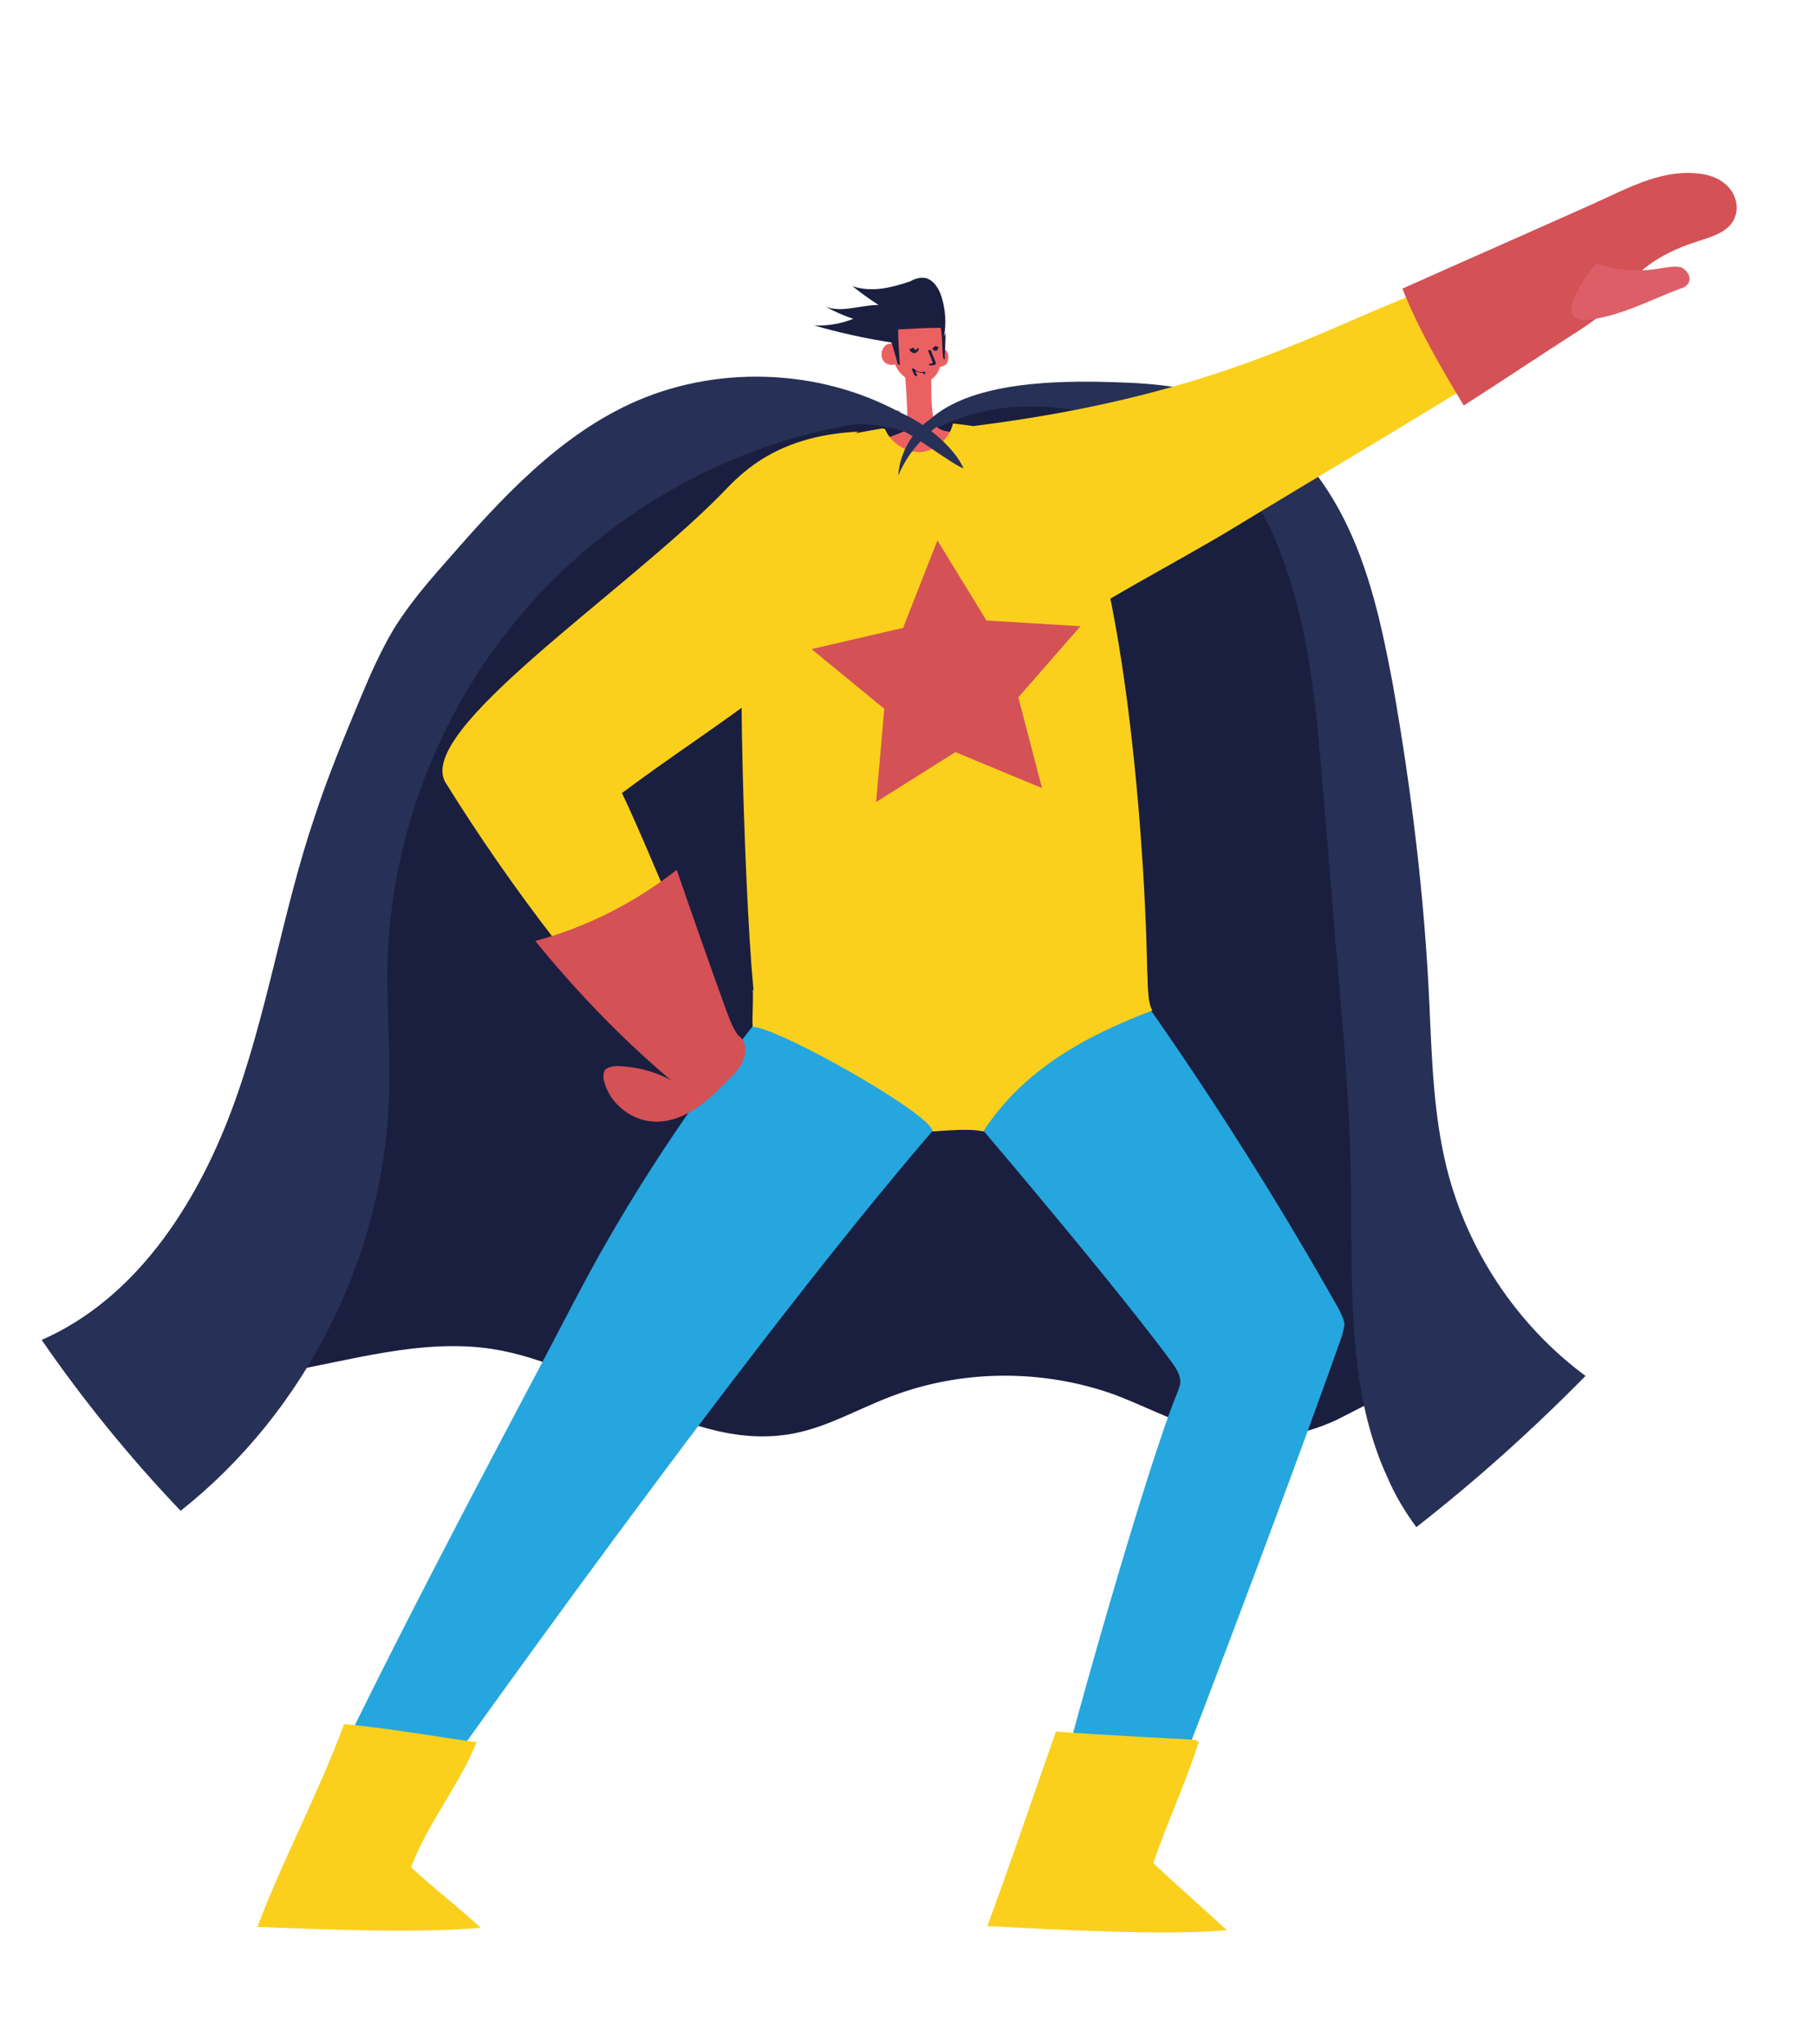
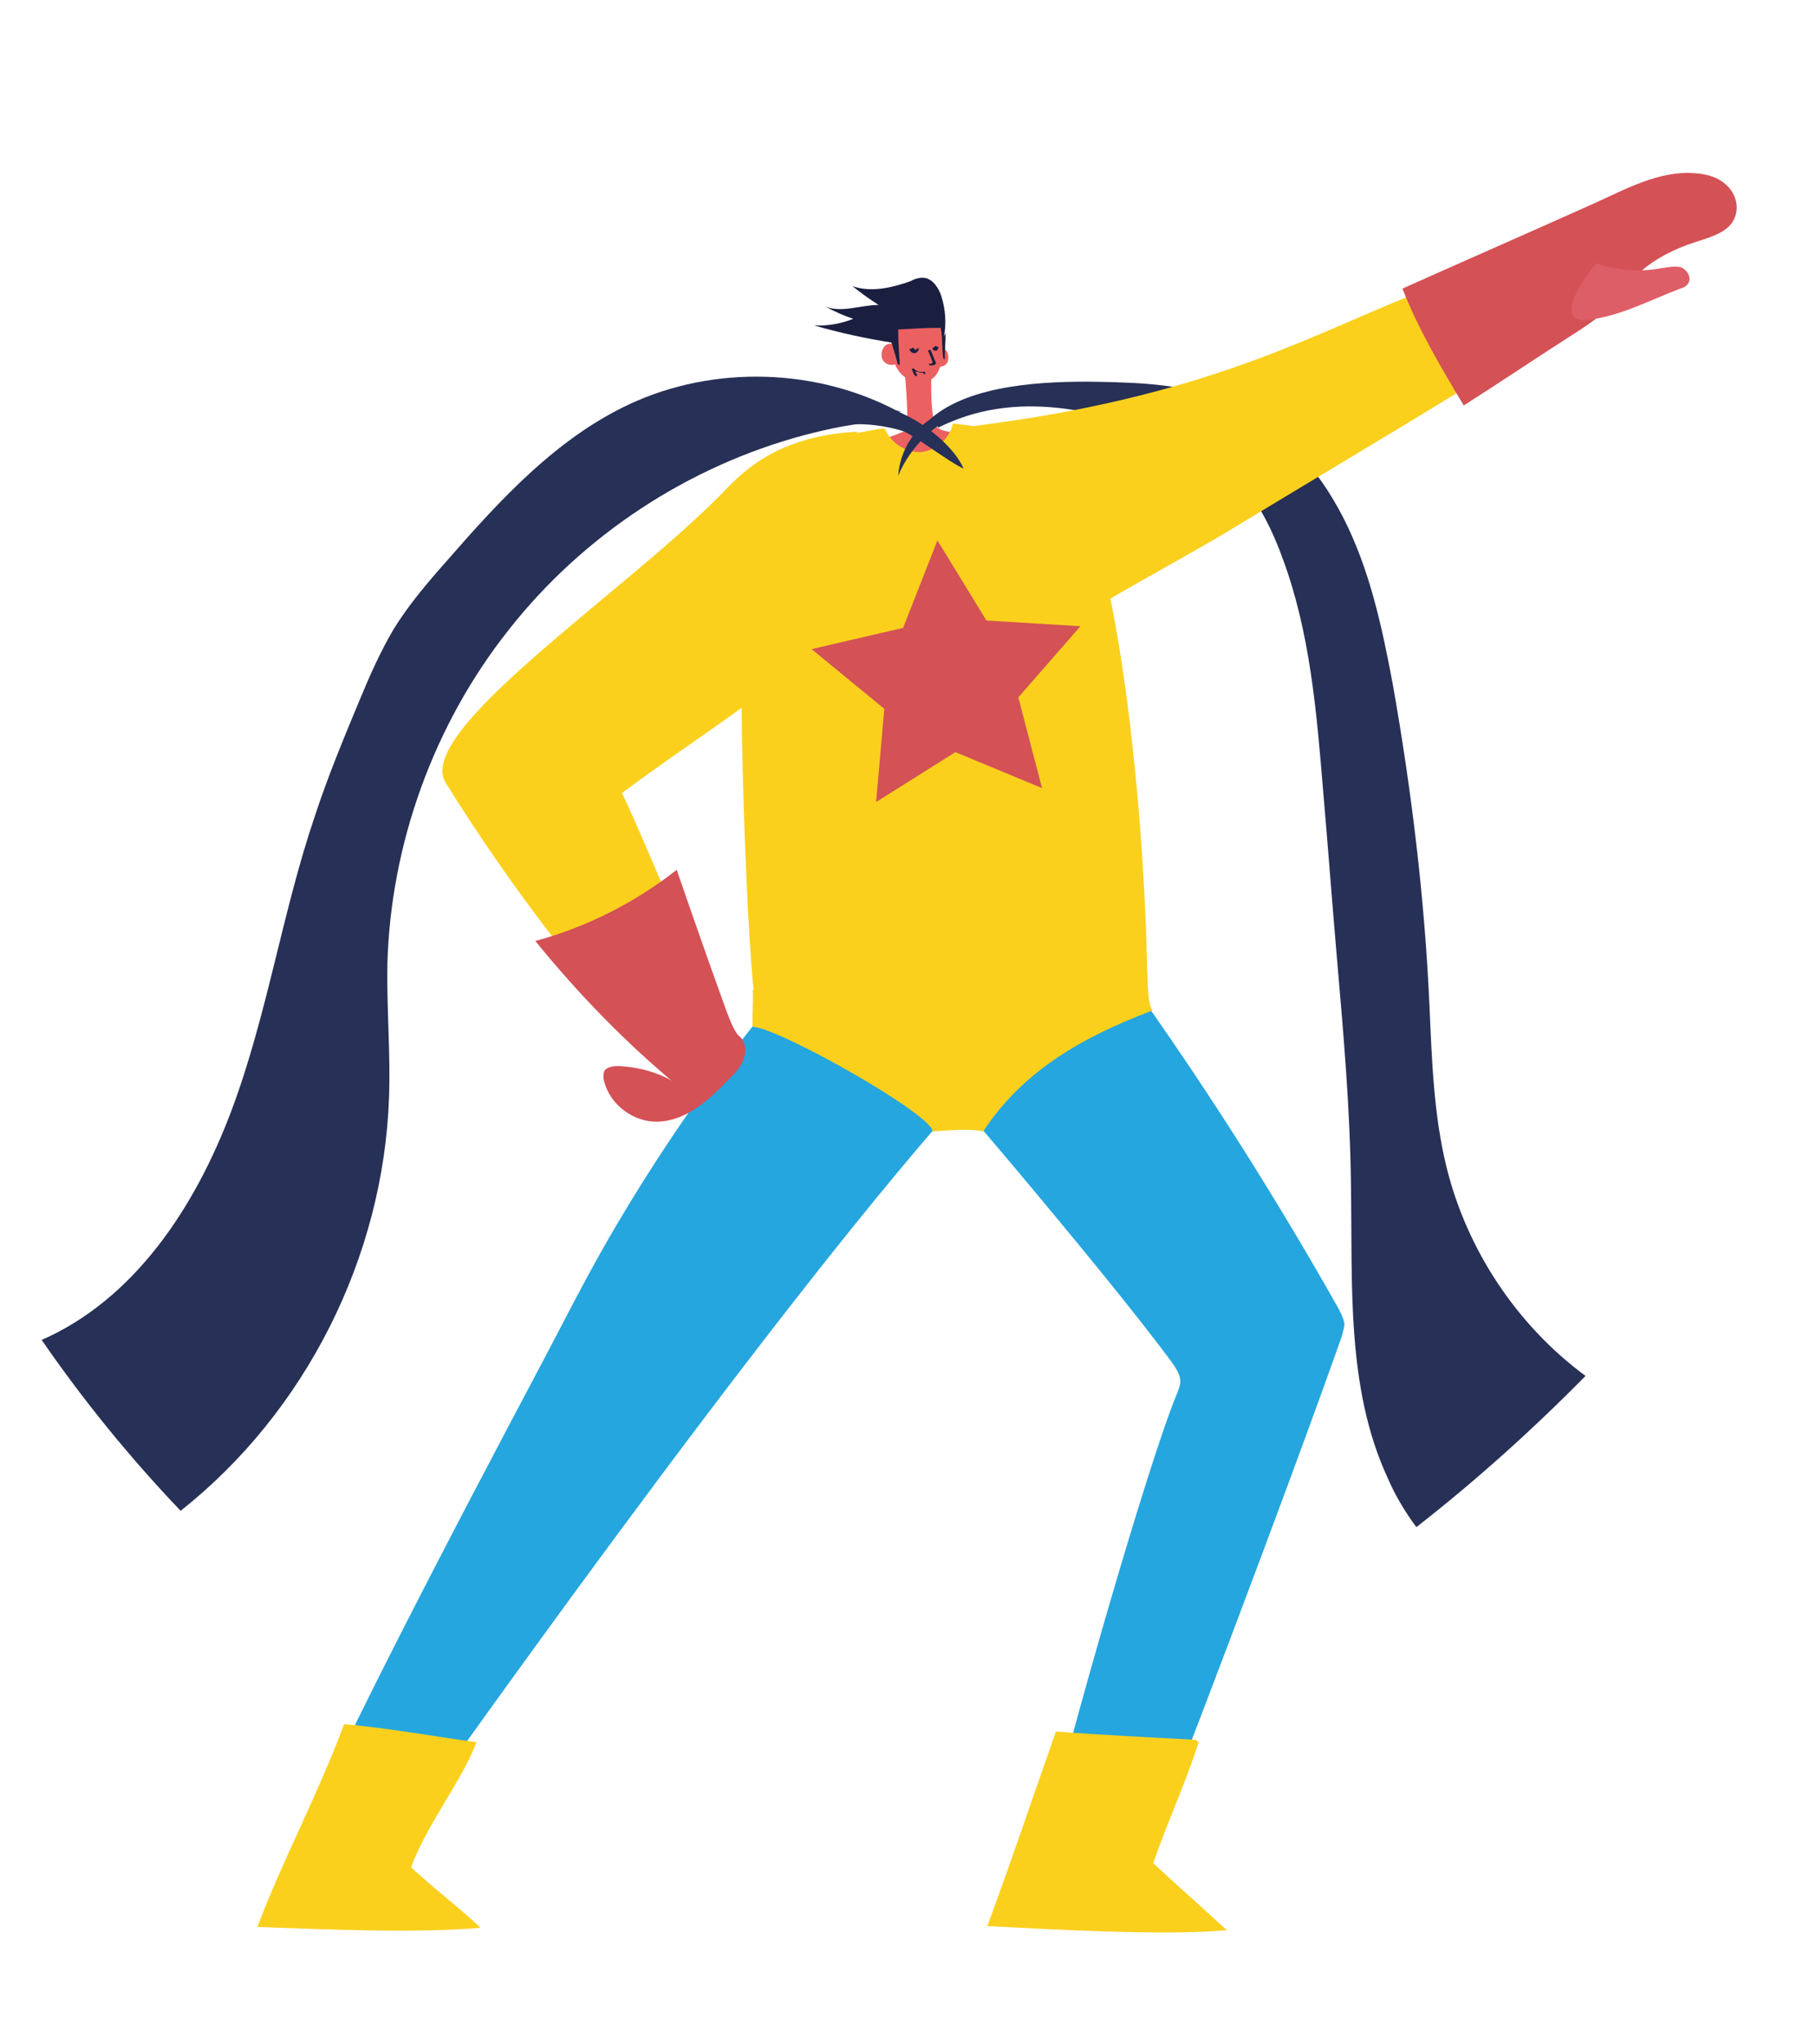
<svg xmlns="http://www.w3.org/2000/svg" version="1.1" x="0px" y="0px" viewBox="0 0 222.2 250" style="enable-background:new 0 0 222.2 250;" xml:space="preserve">
  <style type="text/css">
	.st0{fill:#1A1F40;}
	.st1{fill:#25A6DE;}
	.st2{fill:#EB6161;}
	.st3{fill:#FAD01D;}
	.st4{fill:#D45156;}
	.st5{fill:#273056;}
	.st6{fill:#DE5E67;}
</style>
  <g id="レイヤー_1">
</g>
  <g id="Layer_1">
    <g>
      <g>
        <g>
-           <path class="st0" d="M110.3,51.9c-5.9-3.9-13.4-5-20.4-3.8c-7,1.2-13.5,4.4-19.3,8.4c-11.6,8-20.9,19.4-26.4,32.4      c-8.3,19.6-8,42.2-17.8,61c-3.5,6.7-9.3,13.4-16.9,13.8c6.6,5.7,16.3,5.7,24.9,4.2c8.6-1.5,17.2-4.2,25.8-2.9      c12.9,2,24.3,12.9,37.1,10.3c4-0.8,7.6-2.9,11.5-4.4c8.7-3.4,18.7-3.5,27.6-0.3c4.2,1.6,8.2,3.8,12.6,4.8      c4.8,1.1,10,0.4,14.5-1.7c3.3-1.6,7.1-4.2,10.3-2.4c1,0.5,1.8,1.4,2.7,2c3.2,2.1,8.2,0.4,9.5-3.2c-3.6,1.2-6.8-2.7-8.3-6.1      c-11.8-26.2-3.4-57-9.7-85c-2.1-9.1-6-18.3-13.5-23.9c-5.9-4.4-13.4-6.2-20.7-6.3c-7.3-0.1-14.6,1.5-21.7,3.2" />
-         </g>
+           </g>
        <g>
          <path class="st1" d="M139.7,122c8.7,12.3,16.7,25,24.1,38.1c0.3,0.6,0.6,1.2,0.7,1.8c0,0.5-0.2,1-0.3,1.5      c-6.8,19.3-22.6,60.8-22.9,60.8c-5.4,0-7.7,0-13.1,0c1.9-9,12.2-45.1,15.8-53.7c0.2-0.6,0.5-1.1,0.4-1.8      c-0.1-0.7-0.5-1.3-0.9-1.9c-8.4-11.5-33.5-40.7-34.9-42.1" />
        </g>
        <g>
          <path class="st1" d="M120,131.7c-24.6,26.6-70.6,92.2-71.5,93.4c0,0-5.6-0.5-11.1-1c5.1-12.8,27.2-54.1,29.5-58.5      c2.2-4.2,4.3-8.3,6.6-12.4c5.6-9.9,12-19.4,19.1-28.3c1.2-1.5,2.4-3,4-3.9c1.9-1.2,4.2-1.5,6.4-1.8c6.5-1,12.9-2,19.4-2.9      c0.4-0.1,1-0.1,1.3,0.2c0.2,0.2,0.3,0.5,0.4,0.8c0.5,2.3,1,4.7,1.5,7c0.1,0.7,0.3,1.4,0.1,2c-0.2,0.6-0.8,1.1-1.3,1.5      c-1.7,1.4-3.4,2.8-5.1,4.2" />
        </g>
        <g>
          <path class="st2" d="M114,45c-0.1,1.4-0.2,6.6,0.7,7.3c0.5,0.4,1.3,0.5,2,0.6c2.5,0.3,4.9,1.4,6.9,3c-2.8,1-5.9,0.9-8.9,0.8      c-4-0.1-8-0.2-12-0.4c0.7-1.2,2.2-1.7,3.5-2c1.6-0.4,3.1-1,4.6-1.6c0.5-0.2,0-6.3-0.2-8.4" />
        </g>
        <g>
          <path class="st2" d="M110.2,37.7c0.1-0.8,0.9-1.5,1.7-1.6c0.8-0.1,1.7,0.3,2.3,0.9c1.5,1.6,1.4,4.1,1.1,6.3      c-0.1,1.1-0.3,2.3-1.2,3c-1.3,1.1-3.3,0.3-4.2-1c-0.9-1.4-0.9-3.1-0.8-4.8c0.1-1.1,0.3-2.4,1.1-3.2" />
        </g>
        <g>
          <path class="st2" d="M114.8,42.8c0.3-0.3,0.7-0.2,1,0.1c0.2,0.3,0.3,0.7,0.2,1.1c0,0.2-0.1,0.4-0.2,0.5      c-0.3,0.4-0.9,0.4-1.4,0.3c-0.1,0-0.2,0-0.3-0.1c-0.1-0.1,0-0.3,0-0.4c0.2-0.5,0.4-1.1,0.7-1.6" />
        </g>
        <g>
          <path class="st2" d="M109.8,42.5c-0.1-0.5-0.9-0.6-1.4-0.3c-0.5,0.4-0.7,1.2-0.4,1.8c0.3,0.6,1.1,0.8,1.7,0.5c0-0.7,0-1.4,0-2.1      " />
        </g>
        <g>
          <g>
            <path class="st0" d="M113.6,43c0.1,0.3,0.3,0.7,0.4,1c0,0.1,0.1,0.2,0.1,0.2c0,0,0,0.1,0,0.1c0,0,0,0,0,0.1c0,0,0,0,0,0       c0,0,0,0,0,0c0,0-0.2,0.1-0.2,0.1c-0.1,0-0.2,0-0.2,0c0,0.1,0,0.2,0.1,0.2c0,0,0,0,0,0c0.1-0.1,0-0.3-0.1-0.2c0,0,0,0,0,0       c-0.1,0.1,0,0.2,0.1,0.2c0.2,0,0.4,0,0.6-0.1c0.2-0.1,0.1-0.3,0-0.5c-0.2-0.4-0.3-0.8-0.5-1.2c0-0.1-0.1-0.1-0.1-0.1       C113.6,42.8,113.5,42.9,113.6,43L113.6,43z" />
          </g>
        </g>
        <g>
          <path class="st0" d="M115.5,41.2c0.3-1.6,0.2-3.3-0.3-4.9c-0.3-1-1-2.1-2-2.3c-0.6-0.1-1.3,0.1-1.8,0.4      c-2.3,0.8-4.8,1.4-7.1,0.6c1,0.8,2.1,1.6,3.2,2.3c-2.2,0-4.5,1-6.5,0.2c1.1,0.6,2.2,1.1,3.4,1.5c-1.5,0.6-3.2,0.9-4.8,0.8      c3.1,0.9,6.3,1.6,9.5,2.1c0.2,0.8,0.5,1.6,0.7,2.5c0,0.1,0.2,0.3,0.3,0.2c-0.1-1.4-0.2-2.9-0.2-4.3c1.7-0.1,3.4-0.2,5.2-0.2      c0.3,1.2,0.1,4.3,0.5,3.8c0-1,0.1-2.1,0.1-3.2" />
        </g>
        <g>
          <g>
            <path class="st0" d="M111.3,42.8c0.1,0.2,0.3,0.4,0.6,0.4c0.2,0,0.4-0.2,0.5-0.4c0-0.1,0-0.1,0-0.2c-0.1,0-0.1,0-0.2,0       c0,0.1-0.1,0.2-0.1,0.2c0,0,0,0,0,0c0,0,0,0,0,0c0,0,0,0,0,0c0,0,0,0,0,0c0,0,0,0,0,0c0,0,0,0,0,0c0,0,0,0,0,0c0,0-0.1,0-0.1,0       c0,0,0,0,0,0c0,0,0,0,0,0c0,0,0,0,0,0c0,0,0,0,0,0c-0.1-0.1-0.1-0.1-0.2-0.2c0-0.1-0.1-0.1-0.2,0       C111.2,42.7,111.2,42.8,111.3,42.8L111.3,42.8z" />
          </g>
        </g>
        <g>
          <g>
            <path class="st0" d="M114.1,42.6c0,0.2,0.2,0.3,0.4,0.3c0.2,0,0.3-0.2,0.3-0.4c0-0.1,0-0.1-0.1-0.1c-0.1,0-0.1,0-0.2,0       c0,0,0,0,0,0c0,0,0,0,0,0c0,0,0,0.1,0,0.1c0,0,0,0.1,0,0.1c0,0,0.1,0.1,0.2,0c0,0,0,0,0.1-0.1c-0.1,0-0.1-0.1-0.2-0.1       c0,0,0,0,0,0c0,0,0,0,0,0c0,0,0,0,0,0c0,0,0,0,0,0c0,0,0,0,0,0c0,0,0,0,0,0c0,0,0,0,0,0c0,0,0,0,0,0c0,0,0,0,0,0c0,0,0,0,0,0       c0,0,0,0,0,0c0,0,0,0,0,0c0,0,0,0,0,0c0,0,0,0,0,0c0,0,0,0,0,0c0,0,0,0,0,0c0,0,0,0,0,0c0,0,0,0,0,0c0,0,0,0,0,0c0,0,0,0,0,0       c0,0,0,0,0,0c0,0,0,0,0,0c0,0,0,0,0,0c0,0,0,0,0,0c0,0,0,0,0,0c0,0,0,0,0,0c0,0,0,0,0,0c0,0,0,0,0,0c0,0,0,0,0,0c0,0,0,0,0,0       c0,0,0,0,0,0c0,0,0,0,0,0c0-0.1-0.1-0.1-0.1-0.1C114.2,42.5,114.1,42.6,114.1,42.6L114.1,42.6z" />
          </g>
        </g>
        <g>
          <g>
            <path class="st0" d="M111.6,45.2c0.2,0.2,0.4,0.3,0.7,0.3c0.1,0,0.2,0.1,0.4,0.1c0.1,0,0.1,0,0.2,0c0,0,0.1,0,0.1,0       c0,0,0.1,0,0.1,0c0,0,0,0-0.1,0c0,0,0,0,0,0c0,0,0-0.1,0-0.1c0,0,0,0,0,0c0,0,0-0.1,0-0.1c0,0,0,0,0,0c0,0,0,0,0.1,0       c0,0,0,0,0,0c0,0,0.1,0,0.1,0.1c0,0,0,0,0,0c0-0.1-0.1-0.1-0.2,0c-0.1,0-0.1,0.1,0,0.2c0,0,0,0,0,0c0,0,0.1,0.1,0.1,0.1       c0.1,0,0.1-0.1,0.1-0.2c0-0.1-0.1-0.1-0.2-0.1c-0.1,0-0.3,0-0.4,0c-0.3,0-0.5-0.2-0.7-0.3c-0.1,0-0.1-0.1-0.2,0       C111.6,45.1,111.5,45.2,111.6,45.2L111.6,45.2z" />
          </g>
        </g>
        <g>
          <g>
            <path class="st0" d="M111.6,45.2c0.1,0.3,0.2,0.6,0.4,0.8c0.1-0.1,0.1-0.1,0.2-0.2c0,0,0,0,0,0c0,0-0.1,0-0.2,0       c0,0,0,0.1,0,0.2c0,0,0,0,0,0c0,0,0.1,0,0.2,0c0,0,0-0.1,0-0.2c0,0,0-0.1-0.1-0.1c0,0,0,0,0,0c0,0,0,0,0,0c0,0,0,0,0,0       c0-0.1-0.1-0.1-0.1-0.2c0,0,0-0.1,0-0.1c0,0,0,0,0,0c0,0,0,0,0,0c0,0,0,0,0,0c0,0,0,0,0,0c0-0.1,0-0.1-0.1-0.2       c0-0.1-0.1-0.1-0.1-0.1C111.6,45,111.6,45.1,111.6,45.2L111.6,45.2z" />
          </g>
        </g>
        <g>
          <path class="st3" d="M108.3,52.5c0.7,1.7,2.6,2.9,4.4,2.8c1.9-0.2,3.5-1.7,3.9-3.5c4.2,0.5,9.3,1.1,12.5,3.9      c7.7,6.6,11.2,45.5,11.3,65.9c0,0.4,0,0.8-0.2,1.1c-0.3,0.5-0.9,0.7-1.5,0.9c-14.5,4.1-30,4.6-44.7,1.6c-0.4-0.1-0.7-0.2-1-0.4      c-0.2-0.2-0.3-0.6-0.4-0.9c-1.1-4-2.7-44.9-1.4-54.5c0.7-4.6,1.7-9.6,5.2-12.8c3.1-2.8,7.5-3.5,11.6-4.2" />
        </g>
        <g>
          <path class="st3" d="M58.3,213.1c-1.7,4.6-6.1,10.1-8,15.3c3,2.8,5.5,4.6,8.5,7.4c-7.5,0.7-19.4,0.2-27.3-0.1      c2.9-7.8,7.5-16.4,10.6-24.8C47.1,211.3,54.4,212.6,58.3,213.1" />
        </g>
        <g>
          <path class="st3" d="M146.7,213c-1.7,5.3-3.8,9.7-5.6,14.9c3,2.8,6,5.4,9,8.2c-7.5,0.7-21.4-0.1-29.3-0.5      c2.9-7.8,5.4-15.3,8.4-23.8c5,0.4,16.9,1,16.9,1c0.2,0,0.4,0.1,0.4,0.3c0,0.2-0.4,0.2-0.3,0" />
        </g>
        <g>
          <path class="st4" d="M82.9,132.6c-2.2-1.4-4.7-2.1-7.3-2.2c-0.6,0-1.2,0.1-1.6,0.5c-0.2,0.4-0.2,0.9-0.1,1.3      c0.7,2.9,3.6,5.1,6.6,5c3.5-0.1,6.3-2.7,8.7-5.2c0.7-0.7,1.5-1.5,1.8-2.5c0.4-1,0.2-2.2-0.6-2.8c-1.2-1-3-0.1-4,1      c-1,1.2-1.7,2.6-3,3.4c-0.3,0.2-0.7,0.3-0.9,0c-0.2-0.3,0.5-0.6,0.4-0.3" />
        </g>
        <g>
          <path class="st3" d="M105,52.8c-10.7,0.5-14.9,5.8-16.9,7.8C76,72.8,50.8,89.4,54.5,95.7c8.2,13.2,17.8,25.6,28.5,36.9      c1.9-2.7,3.9-3.2,6.9-4.5c-1.8-2.5-10.6-24.5-13.8-31.1c6.6-4.9,11.5-8,18-12.9c0.8-0.6,1.4-3,1.9-3.9c0.4-0.8,0.4-1.7,0.5-2.7      c0.3-7.2,3.5-14.1,3.8-21.3c-0.6-0.5,1.1-1.3,0.7-0.7" />
        </g>
        <g>
          <path class="st4" d="M82.9,132.8c-6.4-5.3-12.2-11.3-17.4-17.7c6.3-1.7,12.2-4.7,17.3-8.7c2,5.8,4,11.5,6.1,17.3      c0.5,1.3,1,2.7,2,3.6c-2.5,2.3-5.2,4.4-8,6.3" />
        </g>
        <g>
          <path class="st3" d="M92.1,125.6c3.2,0.1,22.1,10.8,22,12.8c1.6-0.1,4.7-0.4,6.2,0c4.9-7.5,12.3-11.6,20.7-14.8      c-0.7-1.1-0.5-4-0.7-5.3c-5.3,0.2-11.3,1.9-16.4,3c-3.1,0.6-6.2,1.6-9.4,2.1c-7.5,1.1-15.1-0.6-22.4-2.3      C92.2,122.2,92,124.5,92.1,125.6" />
        </g>
        <g>
          <path class="st5" d="M111.1,51c-9.9-5.8-22.6-6.5-33.1-2c-9.5,4.1-16.7,12-23.5,19.8c-2.3,2.6-4.5,5.2-6.3,8.1      c-1.6,2.7-2.9,5.6-4.1,8.5c-2,4.8-4,9.6-5.6,14.5c-4,11.8-5.8,24.3-10.2,36c-4.4,11.7-11.8,23-23.2,28      c5.1,7.4,10.8,14.4,17,20.9c15.3-12.1,24.8-31,25.5-50.5c0.2-5.5-0.3-10.9-0.2-16.4c0.4-14.7,5.7-29.3,14.8-40.8      c9.1-11.6,22-20.1,36.3-23.9c3.1-0.8,6.3-1.5,9.6-1.6c1.4-0.1,2.9,0,4.3,0.1" />
        </g>
        <g>
          <path class="st5" d="M113.9,51.2c4.8-4.2,14-4.6,20.4-4.5c5.2,0.1,10.5,0.3,15.3,2.2c6.6,2.6,11.6,8.2,14.8,14.5      c3.2,6.3,4.7,13.3,6,20.2c2.3,13,3.9,26.1,4.5,39.3c0.3,6.7,0.5,13.4,2.1,19.9c2.5,10.1,8.6,19.3,17,25.5      c-6.5,6.6-13.4,12.8-20.7,18.5c-1.4-1.9-2.6-3.9-3.5-6c-5.1-11-4.3-23.7-4.5-35.8c-0.1-9.2-0.9-18.4-1.7-27.6      c-0.6-6.9-1.1-13.7-1.7-20.6c-0.8-9.7-1.6-19.5-5-28.6c-1.6-4.4-3.9-8.7-7.6-11.6c-3.2-2.5-7.1-3.8-11-4.9      c-8.2-2.3-15.8-3.2-23.5,0.6" />
        </g>
        <g>
          <path class="st3" d="M119.2,52.1c28-3.5,40.8-10.9,53.3-15.9c7.7-3.1,16.3-6.8,23.3-10.9c1.3,3.6,2.3,6.2,3.6,9.7      c0.2,0.5,0.4,1.1,0.2,1.6c-0.2,0.5-6.8,2.5-7.2,2.7c-15.5,9.8-30,18.3-41.5,25.3c-7.1,4.3-17.3,9.5-21.1,12.6      c-2.3-10-6.8-15.1-10.5-24.7" />
        </g>
        <g>
          <path class="st4" d="M171.6,35.3c1.9,4.9,4.8,9.8,7.5,14.3c4.7-3,9.3-6.1,14-9.1c1.4-0.9,2.8-1.9,4-3.1c0.7-0.8,1.3-1.7,2-2.5      c2.2-2.7,5.4-4.4,8.7-5.4c1.8-0.6,3.9-1.2,4.5-3c0.5-1.3,0-2.9-1-3.8c-1-1-2.4-1.4-3.8-1.5c-4.4-0.4-8.5,1.9-12.5,3.7      C187.2,28.4,179.2,31.9,171.6,35.3" />
        </g>
        <g>
          <path class="st6" d="M194.5,39.1c3.9-0.5,7.4-2.4,11.1-3.8c0.4-0.1,0.8-0.3,1-0.7c0.4-0.7-0.2-1.6-0.9-1.9      c-0.8-0.2-1.6,0-2.4,0.1c-2.7,0.5-5.5,0.3-8-0.6C195.2,32.3,189.1,39.8,194.5,39.1z" />
        </g>
        <g>
          <path class="st5" d="M109.6,50.3c1.9,0.5,6.7,3.5,8.3,7c-1.4-0.5-6.2-4.2-7.5-4.6c-2-0.6-4.2-0.9-6.3-0.8      c1.3-0.8,2.7-1.1,4.2-1.5c0.7-0.2,1.4-0.3,2,0" />
        </g>
        <g>
          <path class="st5" d="M114.4,50.9c-2.6,1.5-4.3,4.3-4.5,7.3c1.1-2.7,3.2-5.1,5.7-6.7c-0.2-0.4-0.4-0.8-0.5-1.1      c-0.1,0.1-0.1,0.1-0.2,0.2" />
        </g>
        <polygon class="st4" points="127.5,96.4 116.9,92 107.2,98.1 108.2,86.7 99.3,79.4 110.5,76.8 114.7,66.1 120.7,75.9 132.2,76.6      124.6,85.3    " />
      </g>
    </g>
  </g>
</svg>